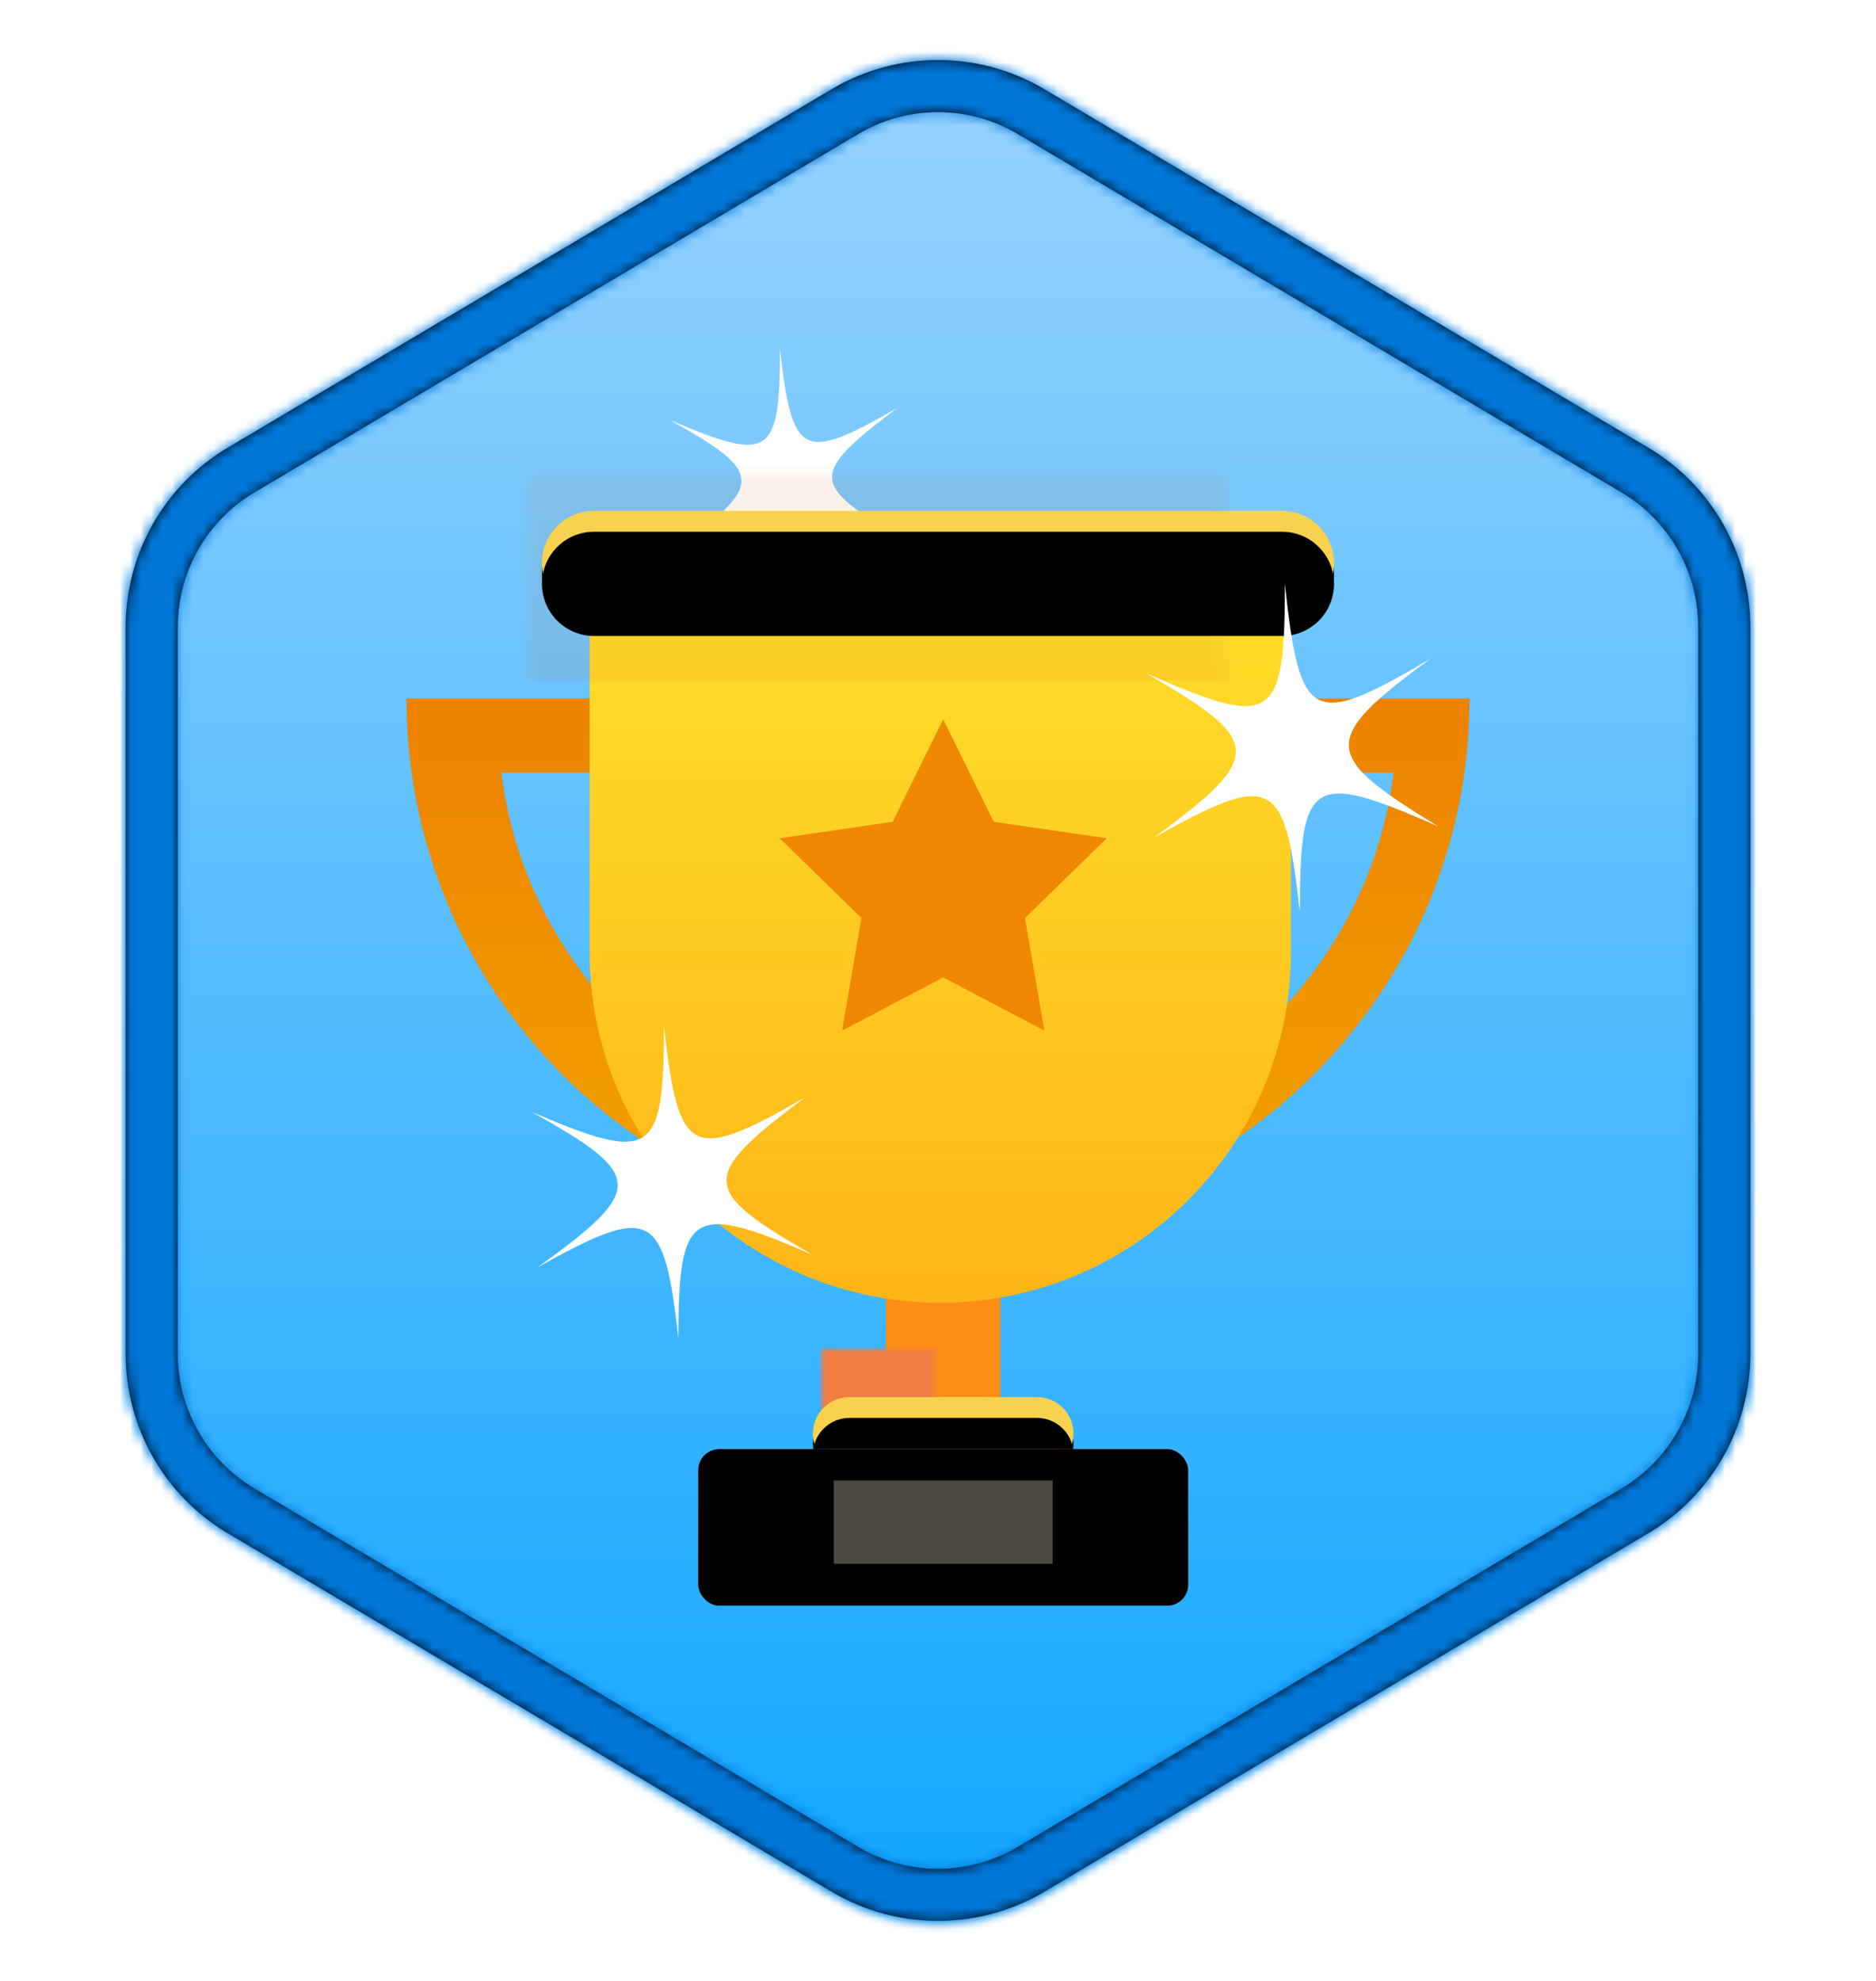
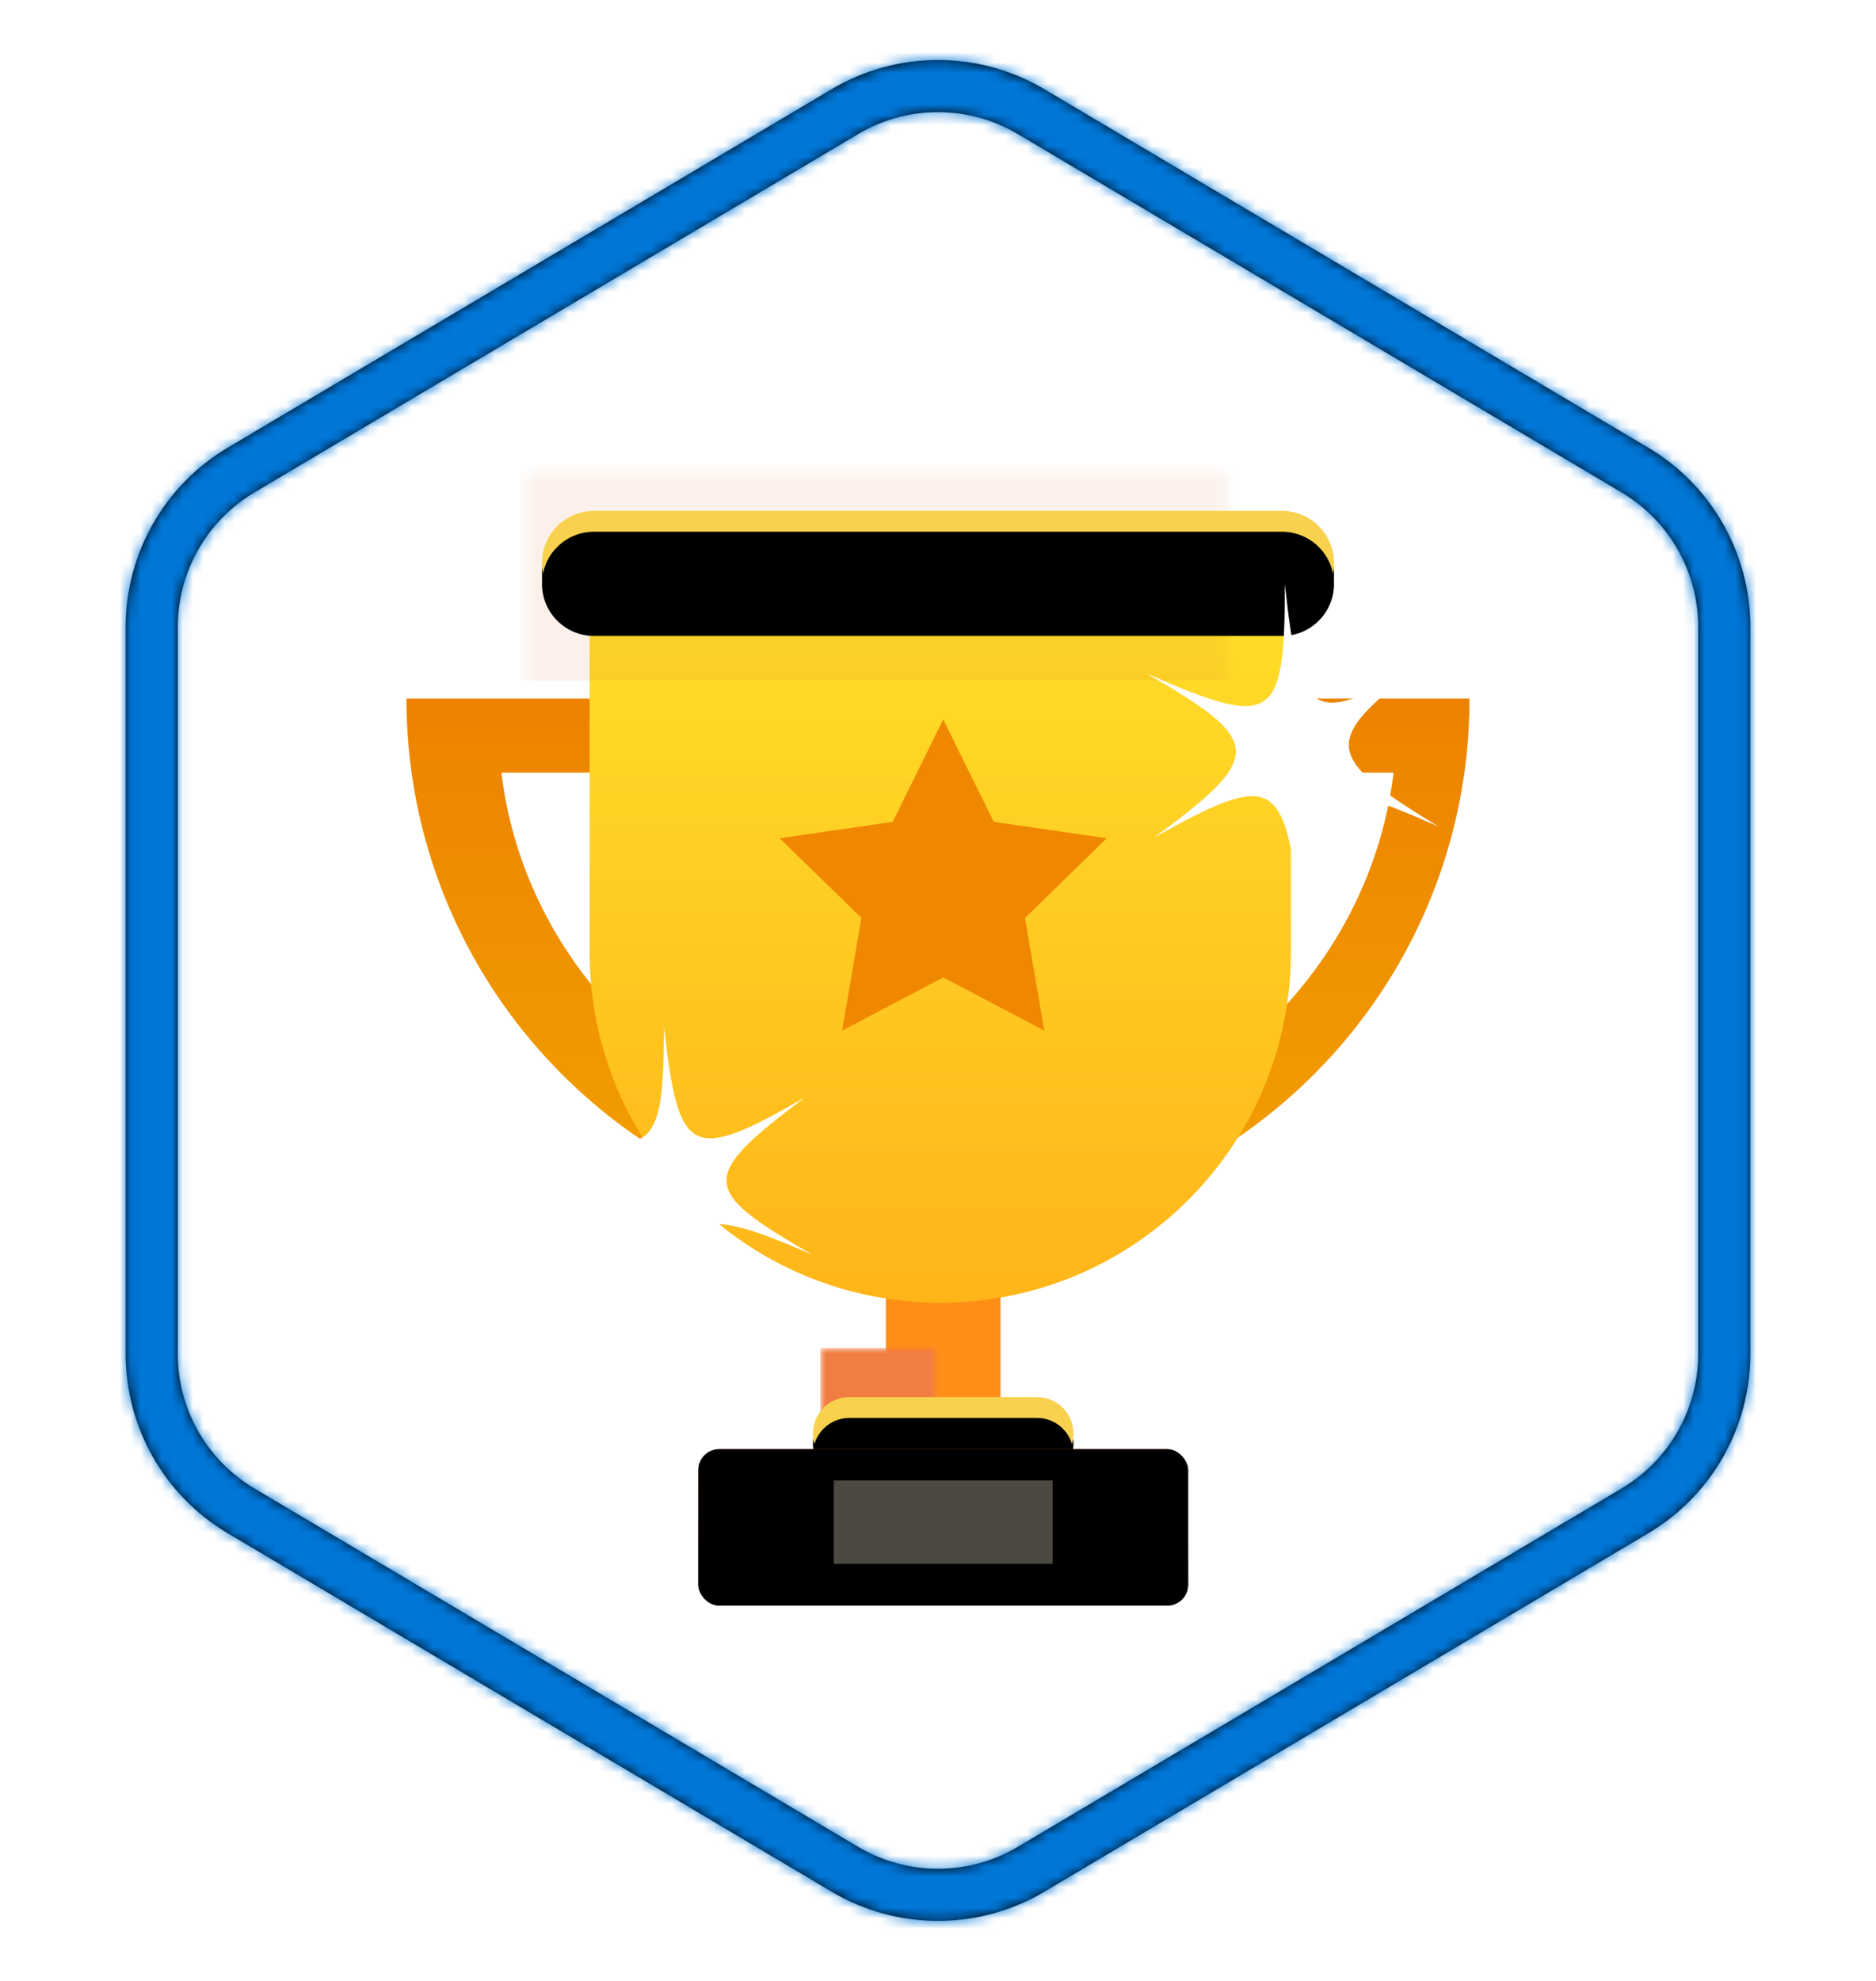
<svg xmlns="http://www.w3.org/2000/svg" height="190px" version="1.1" viewBox="0 0 180 190" width="180px">
  <title>Generic Trophy and Badge/generic-trophy</title>
  <defs>
    <path d="M100.206,6.556 L158.148,40.938 C164.22,44.541 167.942,51.078 167.942,58.138 L167.942,127.862 C167.942,134.922 164.22,141.459 158.148,145.062 L100.206,179.444 C93.914,183.177 86.086,183.177 79.794,179.444 L21.852,145.062 C15.78,141.459 12.058,134.922 12.058,127.862 L12.058,58.138 C12.058,51.078 15.78,44.541 21.852,40.938 L79.794,6.556 C86.086,2.823 93.914,2.823 100.206,6.556 Z" id="path-1" />
    <linearGradient id="linearGradient-3" x1="50%" x2="50%" y1="0%" y2="100%">
      <stop offset="0%" stop-color="#99D3FF" />
      <stop offset="100%" stop-color="#0FA6FF" />
    </linearGradient>
    <path d="M88.206,3.056 L146.148,37.438 C152.22,41.041 155.942,47.578 155.942,54.638 L155.942,124.362 C155.942,131.422 152.22,137.959 146.148,141.562 L88.206,175.944 C81.914,179.677 74.086,179.677 67.794,175.944 L9.852,141.562 C3.78,137.959 0.058,131.422 0.058,124.362 L0.058,54.638 C0.058,47.578 3.78,41.041 9.852,37.438 L67.794,3.056 C74.086,-0.677 81.914,-0.677 88.206,3.056 Z M85.655,7.356 C81.043,4.62 75.331,4.557 70.669,7.17 L70.345,7.356 L12.403,41.738 C7.951,44.38 5.183,49.126 5.062,54.286 L5.058,54.638 L5.058,124.362 C5.058,129.539 7.727,134.341 12.102,137.078 L12.403,137.262 L70.345,171.644 C74.957,174.38 80.669,174.443 85.331,171.83 L85.655,171.644 L143.597,137.262 C148.049,134.62 150.817,129.874 150.938,124.714 L150.942,124.362 L150.942,54.638 C150.942,49.461 148.273,44.659 143.898,41.922 L143.597,41.738 L85.655,7.356 Z" id="path-4" />
    <filter height="122.9%" id="filter-6" width="123.3%" x="-11.7%" y="-11.4%">
      <feOffset dx="0" dy="2" in="SourceAlpha" result="shadowOffsetOuter1" />
      <feGaussianBlur in="shadowOffsetOuter1" result="shadowBlurOuter1" stdDeviation="2" />
      <feColorMatrix in="shadowBlurOuter1" result="shadowMatrixOuter1" type="matrix" values="0 0 0 0 0   0 0 0 0 0   0 0 0 0 0  0 0 0 0.1 0" />
      <feMerge>
        <feMergeNode in="shadowMatrixOuter1" />
        <feMergeNode in="SourceGraphic" />
      </feMerge>
    </filter>
    <linearGradient id="linearGradient-7" x1="50%" x2="50%" y1="0%" y2="88.35%">
      <stop offset="0%" stop-color="#EC8200" />
      <stop offset="100%" stop-color="#F29E00" />
    </linearGradient>
    <rect height="25" id="path-8" width="11" x="0" y="0" />
    <filter height="333.1%" id="filter-10" width="189.8%" x="-44.9%" y="-116.6%">
      <feGaussianBlur in="SourceGraphic" stdDeviation="4" />
    </filter>
    <filter height="106.8%" id="filter-11" width="107.4%" x="-3.7%" y="-3.4%">
      <feOffset dx="0" dy="1" in="SourceAlpha" result="shadowOffsetOuter1" />
      <feColorMatrix in="shadowOffsetOuter1" result="shadowMatrixOuter1" type="matrix" values="0 0 0 0 0   0 0 0 0 0   0 0 0 0 0  0 0 0 0.1 0" />
      <feMerge>
        <feMergeNode in="shadowMatrixOuter1" />
        <feMergeNode in="SourceGraphic" />
      </feMerge>
    </filter>
    <linearGradient id="linearGradient-12" x1="50%" x2="50%" y1="2.046%" y2="100%">
      <stop offset="0%" stop-color="#FFE02A" />
      <stop offset="100%" stop-color="#FFB518" />
    </linearGradient>
    <path d="M67.865,1.182 L67.865,39.308 C67.865,57.702 53.105,72.649 34.776,72.946 L34.219,72.95 C15.637,72.95 0.573,57.89 0.573,39.308 L0.573,1.182 L0.577,0.658 L67.861,0.658 C67.863,0.832 67.865,1.007 67.865,1.182 Z" id="path-13" />
    <filter height="332.5%" id="filter-15" width="157.1%" x="-28.6%" y="-116.2%">
      <feGaussianBlur in="SourceGraphic" stdDeviation="8" />
    </filter>
    <path d="M13.871,5 C13.871,2.239 16.104,0 18.872,0 L84.87,0 C87.632,0 89.871,2.244 89.871,5 L89.871,5 C89.871,7.761 87.638,10 84.87,10 L18.872,10 C16.11,10 13.871,7.756 13.871,5 L13.871,5 Z" id="path-16" />
    <filter height="120.0%" id="filter-17" width="101.3%" x="-0.7%" y="-5.0%">
      <feOffset dx="0" dy="1" in="SourceAlpha" result="shadowOffsetOuter1" />
      <feColorMatrix in="shadowOffsetOuter1" type="matrix" values="0 0 0 0 0   0 0 0 0 0   0 0 0 0 0  0 0 0 0.09 0" />
    </filter>
    <filter height="170.0%" id="filter-18" width="107.9%" x="-3.9%" y="-30.0%">
      <feGaussianBlur in="SourceAlpha" result="shadowBlurInner1" stdDeviation="2" />
      <feOffset dx="0" dy="2" in="shadowBlurInner1" result="shadowOffsetInner1" />
      <feComposite in="shadowOffsetInner1" in2="SourceAlpha" k2="-1" k3="1" operator="arithmetic" result="shadowInnerInner1" />
      <feColorMatrix in="shadowInnerInner1" type="matrix" values="0 0 0 0 1   0 0 0 0 1   0 0 0 0 1  0 0 0 0.792 0" />
    </filter>
    <path d="M39.871,88.5 C39.871,86.567 41.435,85 43.373,85 L61.369,85 C63.303,85 64.871,86.571 64.871,88.5 L64.871,88.5 C64.871,90.433 63.307,92 61.369,92 L43.373,92 C41.439,92 39.871,90.429 39.871,88.5 L39.871,88.5 Z" id="path-19" />
    <filter height="128.6%" id="filter-20" width="104.0%" x="-2.0%" y="-7.1%">
      <feOffset dx="0" dy="1" in="SourceAlpha" result="shadowOffsetOuter1" />
      <feColorMatrix in="shadowOffsetOuter1" type="matrix" values="0 0 0 0 0   0 0 0 0 0   0 0 0 0 0  0 0 0 0.09 0" />
    </filter>
    <filter height="200.0%" id="filter-21" width="124.0%" x="-12.0%" y="-42.9%">
      <feGaussianBlur in="SourceAlpha" result="shadowBlurInner1" stdDeviation="2" />
      <feOffset dx="0" dy="2" in="shadowBlurInner1" result="shadowOffsetInner1" />
      <feComposite in="shadowOffsetInner1" in2="SourceAlpha" k2="-1" k3="1" operator="arithmetic" result="shadowInnerInner1" />
      <feColorMatrix in="shadowInnerInner1" type="matrix" values="0 0 0 0 1   0 0 0 0 1   0 0 0 0 1  0 0 0 0.521 0" />
    </filter>
    <linearGradient id="linearGradient-22" x1="50%" x2="50%" y1="0%" y2="100%">
      <stop offset="0%" stop-color="#FFFFFF" stop-opacity="0.028" />
      <stop offset="100%" stop-color="#000000" stop-opacity="0.5" />
    </linearGradient>
    <rect height="15" id="path-23" rx="2" width="47" x="28.871" y="90" />
    <filter height="113.3%" id="filter-24" width="104.3%" x="-2.1%" y="-6.7%">
      <feGaussianBlur in="SourceAlpha" result="shadowBlurInner1" stdDeviation="1" />
      <feOffset dx="0" dy="0" in="shadowBlurInner1" result="shadowOffsetInner1" />
      <feComposite in="shadowOffsetInner1" in2="SourceAlpha" k2="-1" k3="1" operator="arithmetic" result="shadowInnerInner1" />
      <feColorMatrix in="shadowInnerInner1" type="matrix" values="0 0 0 0 1   0 0 0 0 1   0 0 0 0 1  0 0 0 0.197 0" />
    </filter>
  </defs>
  <g fill="none" fill-rule="evenodd" id="Badges" stroke="none" stroke-width="1">
    <g id="Generic-Trophy-and-Badge" transform="translate(-120, -35)">
      <g id="Generic-Trophy-and-Badge/generic-trophy" transform="translate(158, 68)">
        <g id="Trophy-Plates/Hex" transform="translate(2, 12)">
          <g id="BG" transform="translate(-40, -43)">
            <mask fill="white" id="mask-2">
              <use href="#path-1" />
            </mask>
            <path d="M101.482,4.406 C97.943,2.306 93.971,1.256 90,1.256 C86.029,1.256 82.057,2.306 78.518,4.406 L20.576,38.788 C13.745,42.842 9.558,50.196 9.558,58.138 L9.558,127.862 C9.558,135.804 13.745,143.158 20.576,147.212 L78.518,181.594 C82.057,183.694 86.029,184.744 90,184.744 C93.971,184.744 97.943,183.694 101.482,181.594 L159.424,147.212 C166.255,143.158 170.442,135.804 170.442,127.862 L170.442,58.138 C170.442,50.196 166.255,42.842 159.424,38.788 L101.482,4.406 Z" stroke="#FFFFFF" stroke-width="5" />
            <g fill="url(#linearGradient-3)" id="Colors/Microsoft-365/BG-Gradient-1" mask="url(#mask-2)">
              <g id="Rectangle" transform="translate(0, 0.5)">
-                 <rect height="185" width="180" x="0" y="0" />
-               </g>
+                 </g>
            </g>
          </g>
          <g id="Border" transform="translate(-28, -39.5)">
            <mask fill="white" id="mask-5">
              <use href="#path-4" />
            </mask>
            <use fill="#000000" fill-rule="nonzero" href="#path-4" />
            <g fill="#0076D7" id="Colors/Microsoft-365/Border" mask="url(#mask-5)">
              <g id="Microsoft-365/Border" transform="translate(-12, -3)">
                <rect height="185" width="180" x="0" y="0" />
              </g>
            </g>
          </g>
        </g>
        <path d="M37.996,25.412 C36.837,15.117 35.845,14.628 26.746,19.692 C35.348,13.483 35.348,12.339 26.25,7.274 C35.846,11.359 36.839,10.868 36.839,0.412 C37.997,10.87 38.989,11.359 48.088,6.131 C39.651,12.504 39.651,13.484 48.75,18.713 C38.989,14.464 37.997,15.119 37.997,25.411 L37.996,25.412 Z" fill="#FFFFFF" id="Spark" />
        <path d="M67.996,65.412 C66.837,55.117 65.845,54.628 56.746,59.692 C65.348,53.483 65.348,52.339 56.25,47.274 C65.846,51.359 66.839,50.868 66.839,40.412 C67.997,50.87 68.989,51.359 78.088,46.131 C69.651,52.504 69.651,53.484 78.75,58.713 C68.989,54.464 67.997,55.119 67.997,65.411 L67.996,65.412 Z" fill="#FFFFFF" id="Spark" />
        <g id="Group" transform="translate(0.129, 14)">
          <g filter="url(#filter-6)" id="Trophy">
            <path d="M102.871,18 C102.871,46.167 80.037,69 51.871,69 C23.986,69 1.328,46.621 0.878,18.843 L0.871,18 L102.871,18 Z M95.585,25.108 L9.978,25.108 C12.456,45.616 30.675,61.538 52.782,61.538 C74.889,61.538 93.107,45.616 95.585,25.108 L95.585,25.108 Z" fill="url(#linearGradient-7)" id="Combined-Shape" />
            <g id="Rectangle-46" transform="translate(46.871, 70)">
              <mask fill="white" id="mask-9">
                <use href="#path-8" />
              </mask>
              <use fill="#FF8E16" href="#path-8" id="Mask" />
              <rect fill="#F07D42" filter="url(#filter-10)" height="10.294" mask="url(#mask-9)" style="mix-blend-mode: overlay;" width="26.714" x="-6.286" y="10.294" />
            </g>
            <g filter="url(#filter-11)" id="Rectangle-44" transform="translate(17.871, 2)">
              <mask fill="white" id="mask-14">
                <use href="#path-13" />
              </mask>
              <use fill="url(#linearGradient-12)" href="#path-13" id="Mask" />
              <rect fill="#D2691B" filter="url(#filter-15)" height="20.646" mask="url(#mask-14)" opacity="0.3" style="mix-blend-mode: overlay;" width="84.045" x="-6.112" y="-7.374" />
            </g>
            <g id="Rectangle-43">
              <use fill="black" fill-opacity="1" filter="url(#filter-17)" href="#path-16" />
              <use fill="#F8D24E" fill-rule="evenodd" href="#path-16" />
              <use fill="black" fill-opacity="1" filter="url(#filter-18)" href="#path-16" />
            </g>
            <g id="Rectangle-43">
              <use fill="black" fill-opacity="1" filter="url(#filter-20)" href="#path-19" />
              <use fill="#F8D24E" fill-rule="evenodd" href="#path-19" />
              <use fill="black" fill-opacity="1" filter="url(#filter-21)" href="#path-19" />
            </g>
            <g id="Rectangle-41">
              <use fill="#B26025" fill-rule="evenodd" href="#path-23" />
              <use fill="url(#linearGradient-22)" fill-rule="evenodd" href="#path-23" style="mix-blend-mode: overlay;" />
              <use fill="black" fill-opacity="1" filter="url(#filter-24)" href="#path-23" />
            </g>
            <rect fill="#FFF3D8" height="8" id="Rectangle-45" opacity="0.3" width="21" x="41.871" y="93" />
          </g>
          <polygon fill="#EF8700" id="Star" points="52.371 46.75 42.673 51.849 44.525 41.049 36.679 33.401 47.522 31.826 52.371 22 57.22 31.826 68.063 33.401 60.217 41.049 62.069 51.849" />
          <path d="M26.966,81.412 C25.575,69.058 24.386,68.471 13.466,74.549 C23.789,67.098 23.789,65.725 12.871,59.647 C24.386,64.549 25.577,63.96 25.577,51.412 C26.968,63.961 28.158,64.549 39.077,58.275 C28.953,65.922 28.953,67.099 39.871,73.373 C28.157,68.275 26.967,69.06 26.967,81.411 L26.966,81.412 Z" fill="#FFFFFF" id="Spark" />
        </g>
        <path d="M86.719,54.5 C85.284,41.615 84.205,40.898 72.719,47.341 C83.49,39.467 83.129,38.033 72,31.59 C84.206,36.96 85.281,36.243 85.281,23 C86.716,36.243 87.795,36.96 99.281,30.159 C88.51,38.033 88.871,39.467 100,46.268 C87.794,40.898 86.719,41.616 86.719,54.5 Z" fill="#FFFFFF" id="Spark" />
      </g>
    </g>
  </g>
</svg>